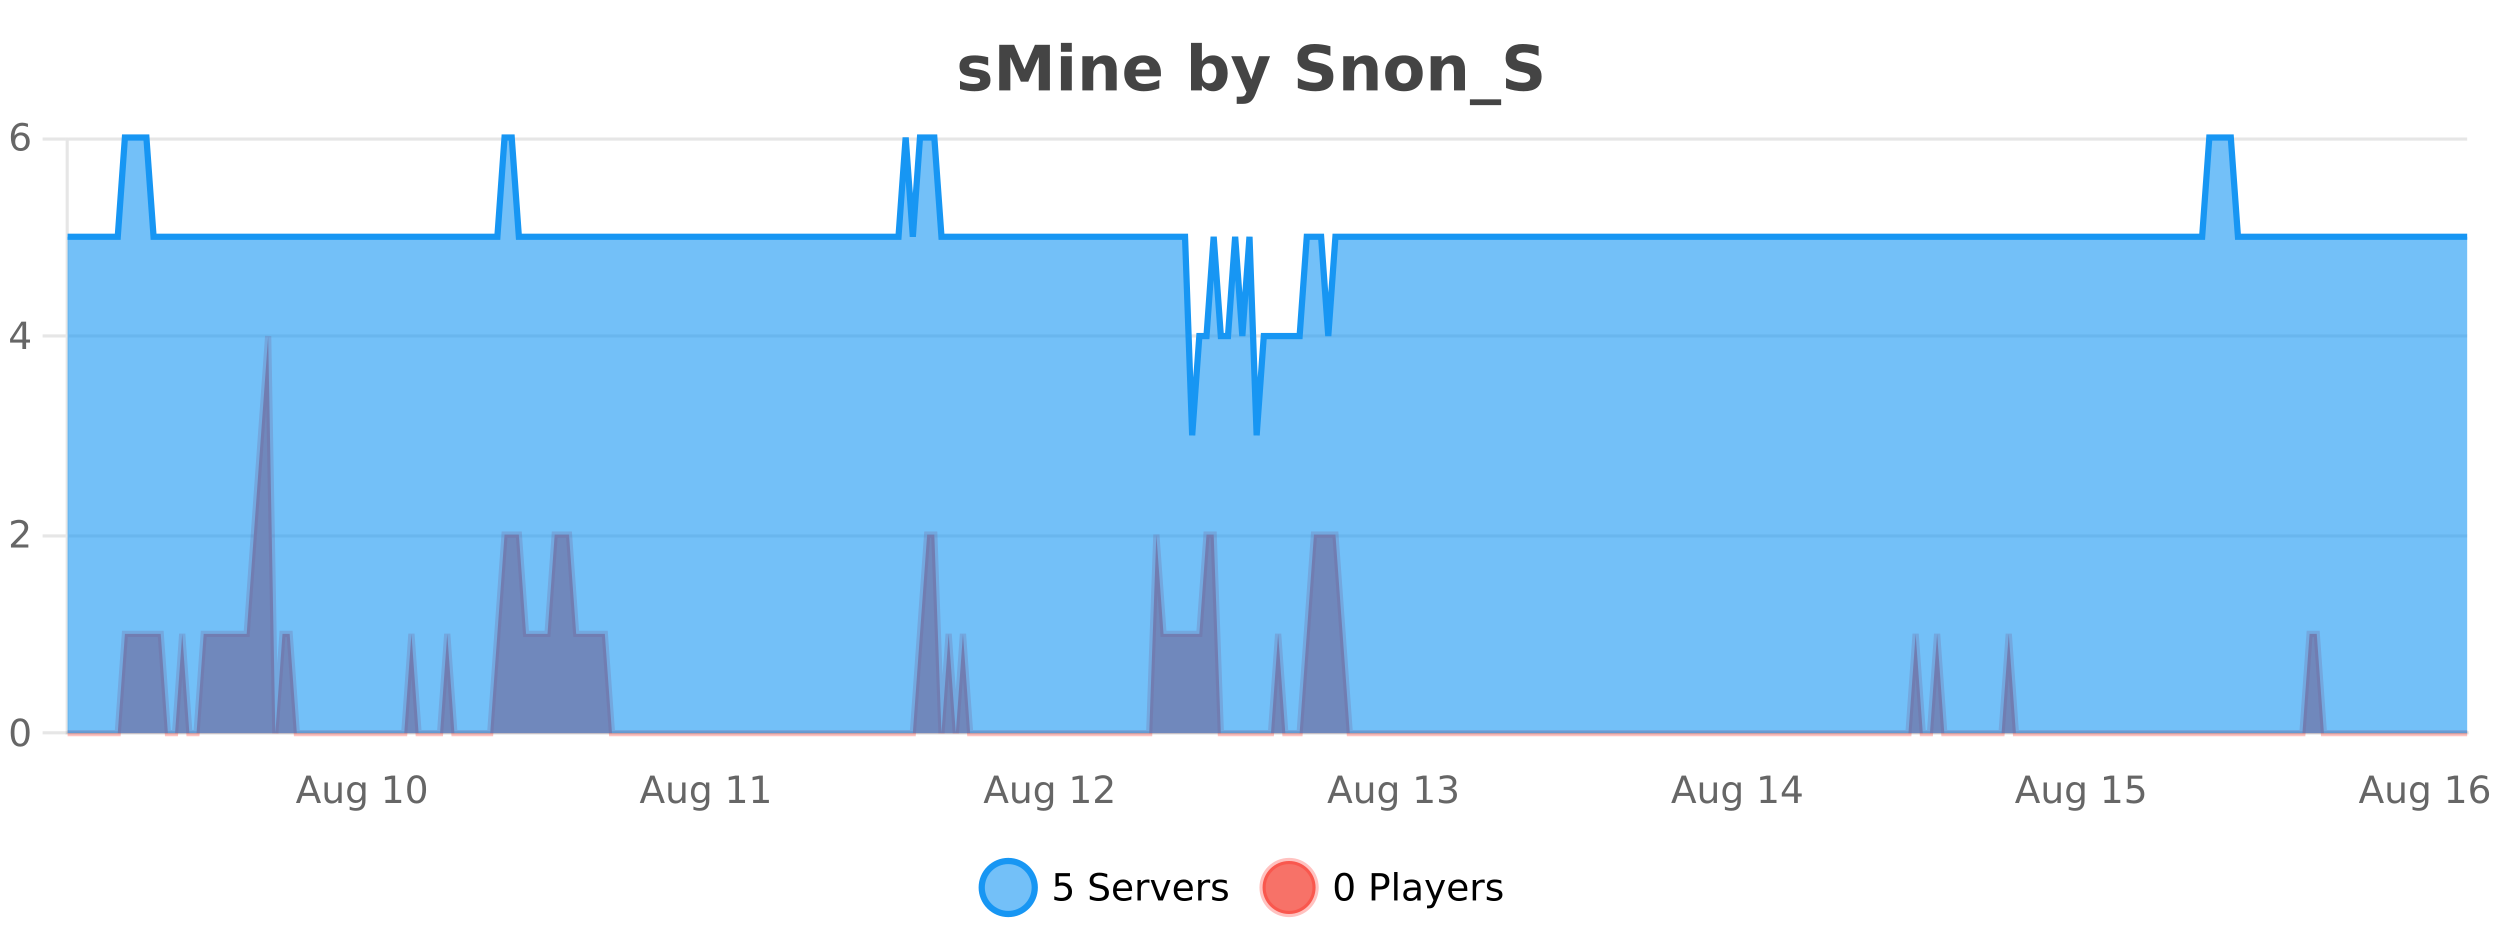
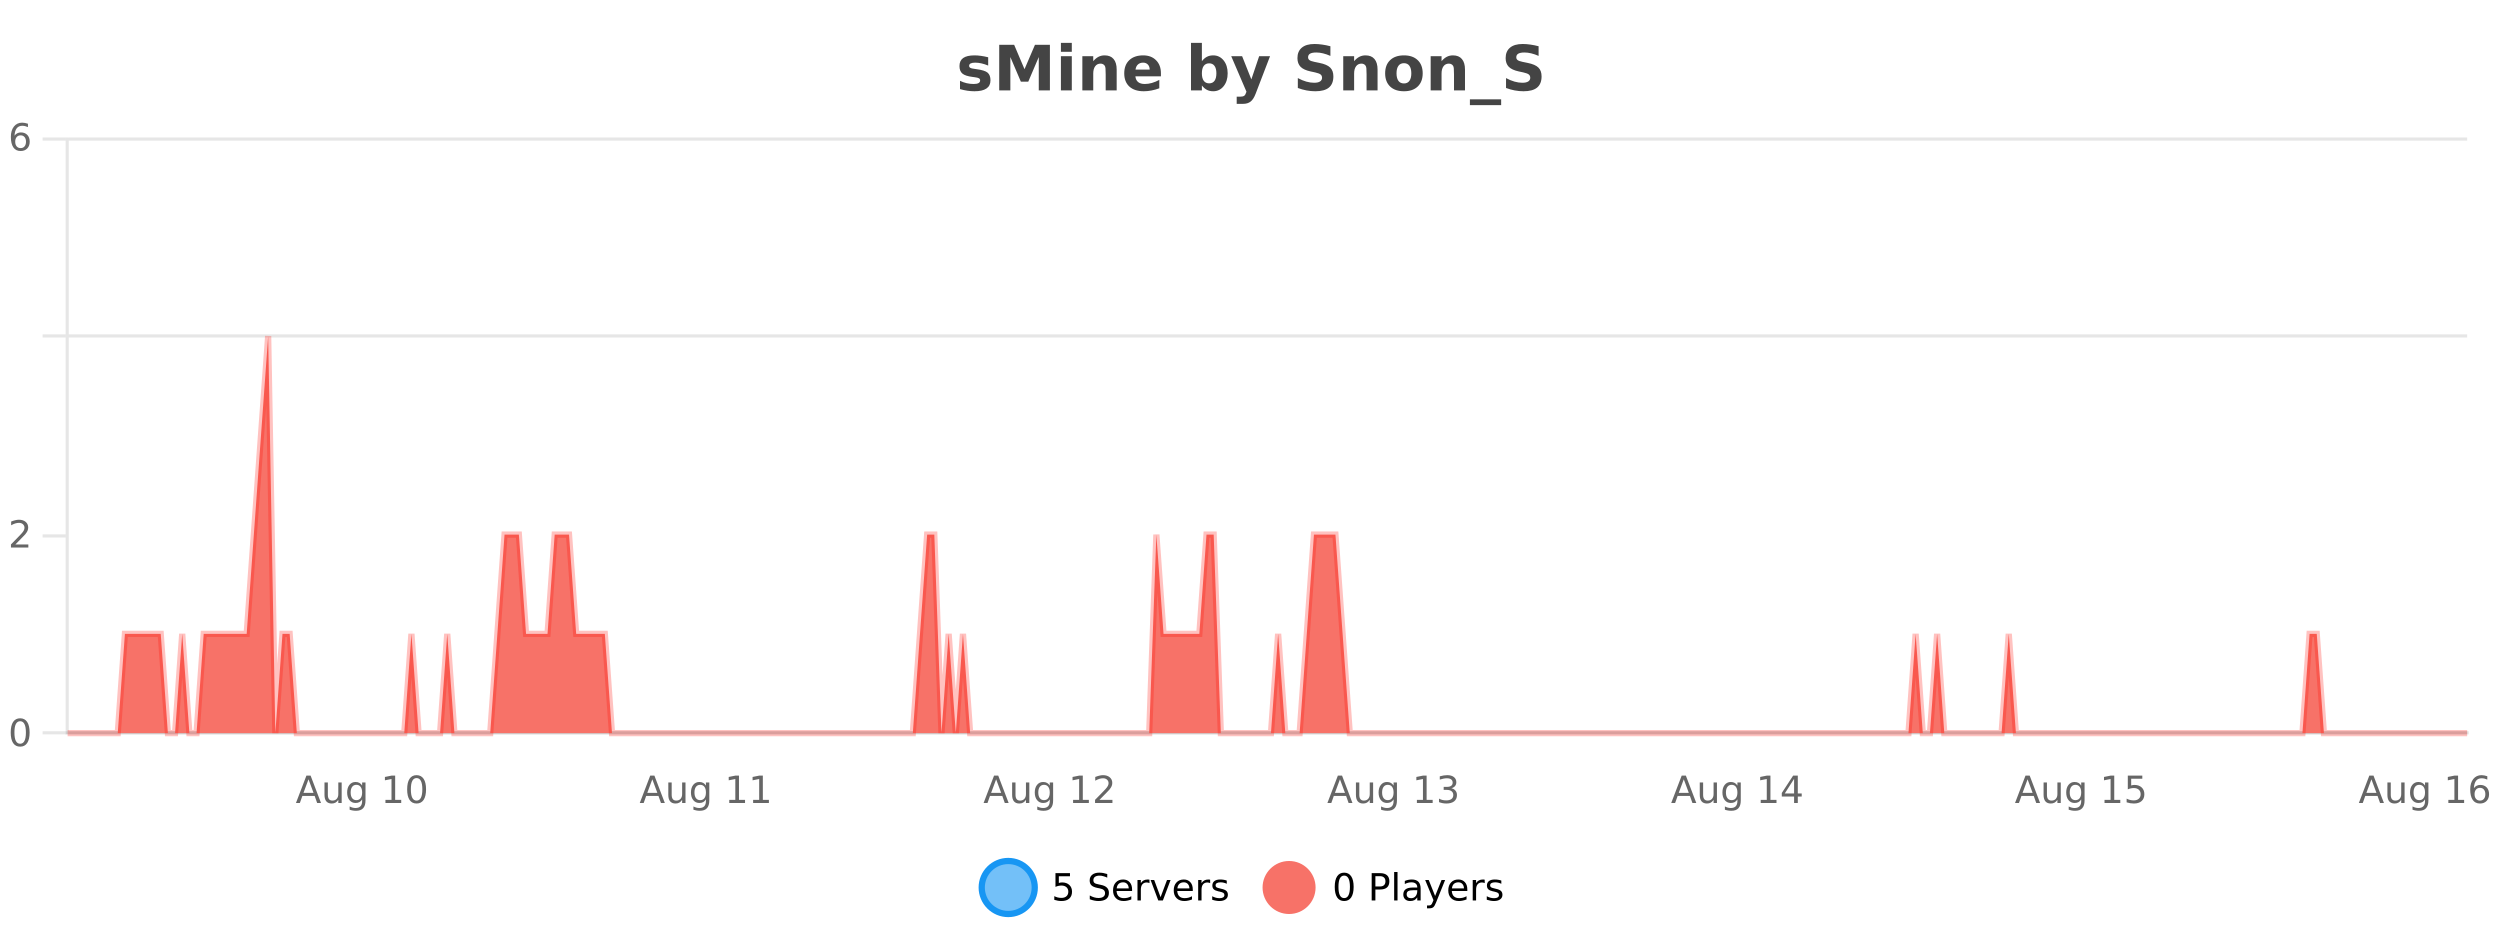
<svg xmlns="http://www.w3.org/2000/svg" width="800pt" height="300pt" viewBox="0 0 800 300" version="1.1">
  <defs>
    <clipPath id="clip1">
      <path d="M 285 263 L 360 263 L 360 300 L 285 300 Z M 285 263 " />
    </clipPath>
    <clipPath id="clip2">
-       <path d="M 375 263 L 450 263 L 450 300 L 375 300 Z M 375 263 " />
-     </clipPath>
+       </clipPath>
    <clipPath id="clip3">
      <path d="M 21.637 107 L 789.492 107 L 789.492 234.602 L 21.637 234.602 Z M 21.637 107 " />
    </clipPath>
    <clipPath id="clip4">
      <path d="M 20.633 79 L 790.492 79 L 790.492 235.602 L 20.633 235.602 Z M 20.633 79 " />
    </clipPath>
    <clipPath id="clip5">
      <path d="M 21.637 44 L 789.492 44 L 789.492 234.602 L 21.637 234.602 Z M 21.637 44 " />
    </clipPath>
    <clipPath id="clip6">
      <path d="M 20.633 43 L 790.492 43 L 790.492 168 L 20.633 168 Z M 20.633 43 " />
    </clipPath>
  </defs>
  <g id="surface5733971">
    <rect x="0" y="0" width="800" height="300" style="fill:rgb(100%,100%,100%);fill-opacity:1;stroke:none;" />
    <path style="fill:none;stroke-width:1;stroke-linecap:butt;stroke-linejoin:miter;stroke:rgb(0%,0%,0%);stroke-opacity:0.098;stroke-miterlimit:10;" d="M 22 234.5 L 789.496 234.5 " />
    <path style="fill:none;stroke-width:1;stroke-linecap:butt;stroke-linejoin:miter;stroke:rgb(0%,0%,0%);stroke-opacity:0.098;stroke-miterlimit:10;" d="M 13.633 234.5 L 21 234.5 " />
-     <path style="fill:none;stroke-width:1;stroke-linecap:butt;stroke-linejoin:miter;stroke:rgb(0%,0%,0%);stroke-opacity:0.098;stroke-miterlimit:10;" d="M 22 171.5 L 789.496 171.5 " />
    <path style="fill:none;stroke-width:1;stroke-linecap:butt;stroke-linejoin:miter;stroke:rgb(0%,0%,0%);stroke-opacity:0.098;stroke-miterlimit:10;" d="M 13.633 171.5 L 21 171.5 " />
    <path style="fill:none;stroke-width:1;stroke-linecap:butt;stroke-linejoin:miter;stroke:rgb(0%,0%,0%);stroke-opacity:0.098;stroke-miterlimit:10;" d="M 22 107.5 L 789.496 107.5 " />
    <path style="fill:none;stroke-width:1;stroke-linecap:butt;stroke-linejoin:miter;stroke:rgb(0%,0%,0%);stroke-opacity:0.098;stroke-miterlimit:10;" d="M 13.633 107.5 L 21 107.5 " />
    <path style="fill:none;stroke-width:1;stroke-linecap:butt;stroke-linejoin:miter;stroke:rgb(0%,0%,0%);stroke-opacity:0.098;stroke-miterlimit:10;" d="M 22 44.5 L 789.496 44.5 " />
    <path style="fill:none;stroke-width:1;stroke-linecap:butt;stroke-linejoin:miter;stroke:rgb(0%,0%,0%);stroke-opacity:0.098;stroke-miterlimit:10;" d="M 13.633 44.5 L 21 44.5 " />
    <path style=" stroke:none;fill-rule:nonzero;fill:rgb(9.02%,58.824%,95.294%);fill-opacity:0.6;" d="M 331.121 284 C 331.121 288.688 327.324 292.484 322.637 292.484 C 317.953 292.484 314.152 288.688 314.152 284 C 314.152 279.312 317.953 275.516 322.637 275.516 C 327.324 275.516 331.121 279.312 331.121 284 Z M 331.121 284 " />
    <g clip-path="url(#clip1)" clip-rule="nonzero">
      <path style="fill:none;stroke-width:2;stroke-linecap:butt;stroke-linejoin:miter;stroke:rgb(9.02%,58.824%,95.294%);stroke-opacity:1;stroke-miterlimit:10;" d="M 331.121 284 C 331.121 288.688 327.324 292.484 322.637 292.484 C 317.953 292.484 314.152 288.688 314.152 284 C 314.152 279.312 317.953 275.516 322.637 275.516 C 327.324 275.516 331.121 279.312 331.121 284 Z M 331.121 284 " />
    </g>
    <path style=" stroke:none;fill-rule:nonzero;fill:rgb(0%,0%,0%);fill-opacity:1;" d="M 337.75 279.406 L 342.391 279.406 L 342.391 280.406 L 338.828 280.406 L 338.828 282.547 C 339.004 282.484 339.176 282.445 339.344 282.422 C 339.52 282.391 339.691 282.375 339.859 282.375 C 340.836 282.375 341.613 282.648 342.188 283.188 C 342.758 283.719 343.047 284.438 343.047 285.344 C 343.047 286.293 342.75 287.027 342.156 287.547 C 341.57 288.07 340.75 288.328 339.688 288.328 C 339.312 288.328 338.93 288.297 338.547 288.234 C 338.172 288.172 337.781 288.078 337.375 287.953 L 337.375 286.766 C 337.727 286.953 338.094 287.094 338.469 287.188 C 338.844 287.281 339.238 287.328 339.656 287.328 C 340.332 287.328 340.867 287.152 341.266 286.797 C 341.66 286.445 341.859 285.961 341.859 285.344 C 341.859 284.742 341.66 284.262 341.266 283.906 C 340.867 283.555 340.332 283.375 339.656 283.375 C 339.344 283.375 339.023 283.414 338.703 283.484 C 338.391 283.547 338.07 283.652 337.75 283.797 Z M 354.32 279.688 L 354.32 280.844 C 353.871 280.637 353.445 280.48 353.039 280.375 C 352.641 280.262 352.262 280.203 351.898 280.203 C 351.25 280.203 350.75 280.328 350.398 280.578 C 350.055 280.828 349.883 281.188 349.883 281.656 C 349.883 282.043 349.996 282.336 350.227 282.531 C 350.453 282.73 350.898 282.887 351.555 283 L 352.258 283.156 C 353.141 283.324 353.793 283.621 354.211 284.047 C 354.637 284.465 354.852 285.027 354.852 285.734 C 354.852 286.59 354.562 287.234 353.992 287.672 C 353.43 288.109 352.594 288.328 351.492 288.328 C 351.086 288.328 350.648 288.281 350.18 288.188 C 349.711 288.094 349.227 287.953 348.727 287.766 L 348.727 286.547 C 349.203 286.82 349.672 287.023 350.133 287.156 C 350.602 287.293 351.055 287.359 351.492 287.359 C 352.168 287.359 352.688 287.23 353.055 286.969 C 353.43 286.699 353.617 286.32 353.617 285.828 C 353.617 285.402 353.48 285.07 353.211 284.828 C 352.949 284.578 352.516 284.398 351.914 284.281 L 351.195 284.141 C 350.309 283.965 349.668 283.688 349.273 283.312 C 348.887 282.938 348.695 282.418 348.695 281.75 C 348.695 280.969 348.965 280.359 349.508 279.922 C 350.047 279.477 350.797 279.25 351.758 279.25 C 352.172 279.25 352.59 279.289 353.008 279.359 C 353.434 279.434 353.871 279.543 354.32 279.688 Z M 362.266 284.609 L 362.266 285.125 L 357.297 285.125 C 357.348 285.875 357.57 286.445 357.969 286.828 C 358.375 287.215 358.93 287.406 359.641 287.406 C 360.055 287.406 360.457 287.359 360.844 287.266 C 361.238 287.164 361.629 287.008 362.016 286.797 L 362.016 287.828 C 361.617 287.984 361.219 288.105 360.812 288.188 C 360.406 288.281 359.992 288.328 359.578 288.328 C 358.535 288.328 357.707 288.027 357.094 287.422 C 356.477 286.809 356.172 285.98 356.172 284.938 C 356.172 283.867 356.461 283.016 357.047 282.391 C 357.629 281.758 358.41 281.438 359.391 281.438 C 360.273 281.438 360.973 281.727 361.484 282.297 C 362.004 282.859 362.266 283.633 362.266 284.609 Z M 361.188 284.281 C 361.176 283.699 361.008 283.23 360.688 282.875 C 360.363 282.523 359.938 282.344 359.406 282.344 C 358.801 282.344 358.316 282.516 357.953 282.859 C 357.598 283.203 357.395 283.684 357.344 284.297 Z M 367.836 282.594 C 367.711 282.531 367.574 282.484 367.43 282.453 C 367.293 282.414 367.137 282.391 366.961 282.391 C 366.355 282.391 365.887 282.59 365.555 282.984 C 365.23 283.383 365.07 283.953 365.07 284.703 L 365.07 288.156 L 363.992 288.156 L 363.992 281.594 L 365.07 281.594 L 365.07 282.609 C 365.297 282.215 365.594 281.922 365.961 281.734 C 366.324 281.539 366.766 281.438 367.289 281.438 C 367.359 281.438 367.438 281.445 367.523 281.453 C 367.617 281.465 367.715 281.48 367.82 281.5 Z M 368.195 281.594 L 369.336 281.594 L 371.383 287.094 L 373.445 281.594 L 374.586 281.594 L 372.117 288.156 L 370.648 288.156 Z M 381.688 284.609 L 381.688 285.125 L 376.719 285.125 C 376.77 285.875 376.992 286.445 377.391 286.828 C 377.797 287.215 378.352 287.406 379.062 287.406 C 379.477 287.406 379.879 287.359 380.266 287.266 C 380.66 287.164 381.051 287.008 381.438 286.797 L 381.438 287.828 C 381.039 287.984 380.641 288.105 380.234 288.188 C 379.828 288.281 379.414 288.328 379 288.328 C 377.957 288.328 377.129 288.027 376.516 287.422 C 375.898 286.809 375.594 285.98 375.594 284.938 C 375.594 283.867 375.883 283.016 376.469 282.391 C 377.051 281.758 377.832 281.438 378.812 281.438 C 379.695 281.438 380.395 281.727 380.906 282.297 C 381.426 282.859 381.688 283.633 381.688 284.609 Z M 380.609 284.281 C 380.598 283.699 380.43 283.23 380.109 282.875 C 379.785 282.523 379.359 282.344 378.828 282.344 C 378.223 282.344 377.738 282.516 377.375 282.859 C 377.02 283.203 376.816 283.684 376.766 284.297 Z M 387.258 282.594 C 387.133 282.531 386.996 282.484 386.852 282.453 C 386.715 282.414 386.559 282.391 386.383 282.391 C 385.777 282.391 385.309 282.59 384.977 282.984 C 384.652 283.383 384.492 283.953 384.492 284.703 L 384.492 288.156 L 383.414 288.156 L 383.414 281.594 L 384.492 281.594 L 384.492 282.609 C 384.719 282.215 385.016 281.922 385.383 281.734 C 385.746 281.539 386.188 281.438 386.711 281.438 C 386.781 281.438 386.859 281.445 386.945 281.453 C 387.039 281.465 387.137 281.48 387.242 281.5 Z M 392.562 281.781 L 392.562 282.812 C 392.258 282.656 391.941 282.543 391.609 282.469 C 391.285 282.387 390.945 282.344 390.594 282.344 C 390.062 282.344 389.66 282.43 389.391 282.594 C 389.117 282.75 388.984 282.996 388.984 283.328 C 388.984 283.578 389.078 283.777 389.266 283.922 C 389.461 284.059 389.852 284.188 390.438 284.312 L 390.797 284.406 C 391.566 284.562 392.113 284.793 392.438 285.094 C 392.758 285.398 392.922 285.812 392.922 286.344 C 392.922 286.961 392.676 287.445 392.188 287.797 C 391.707 288.152 391.047 288.328 390.203 288.328 C 389.848 288.328 389.477 288.289 389.094 288.219 C 388.719 288.156 388.32 288.059 387.906 287.922 L 387.906 286.797 C 388.301 287.008 388.691 287.164 389.078 287.266 C 389.461 287.371 389.848 287.422 390.234 287.422 C 390.734 287.422 391.117 287.34 391.391 287.172 C 391.672 286.996 391.812 286.746 391.812 286.422 C 391.812 286.133 391.711 285.906 391.516 285.75 C 391.316 285.594 390.883 285.445 390.219 285.297 L 389.844 285.219 C 389.176 285.074 388.691 284.855 388.391 284.562 C 388.098 284.273 387.953 283.875 387.953 283.375 C 387.953 282.75 388.172 282.273 388.609 281.938 C 389.047 281.605 389.664 281.438 390.469 281.438 C 390.863 281.438 391.238 281.469 391.594 281.531 C 391.945 281.586 392.27 281.668 392.562 281.781 Z M 332.637 277.016 " />
    <path style=" stroke:none;fill-rule:nonzero;fill:rgb(96.863%,44.706%,40.784%);fill-opacity:1;" d="M 420.988 284 C 420.988 288.688 417.191 292.484 412.504 292.484 C 407.82 292.484 404.02 288.688 404.02 284 C 404.02 279.312 407.82 275.516 412.504 275.516 C 417.191 275.516 420.988 279.312 420.988 284 Z M 420.988 284 " />
    <g clip-path="url(#clip2)" clip-rule="nonzero">
      <path style="fill:none;stroke-width:2;stroke-linecap:butt;stroke-linejoin:miter;stroke:rgb(100%,4.706%,0%);stroke-opacity:0.247;stroke-miterlimit:10;" d="M 420.988 284 C 420.988 288.688 417.191 292.484 412.504 292.484 C 407.82 292.484 404.02 288.688 404.02 284 C 404.02 279.312 407.82 275.516 412.504 275.516 C 417.191 275.516 420.988 279.312 420.988 284 Z M 420.988 284 " />
    </g>
    <path style=" stroke:none;fill-rule:nonzero;fill:rgb(0%,0%,0%);fill-opacity:1;" d="M 430.133 280.188 C 429.527 280.188 429.07 280.492 428.758 281.094 C 428.453 281.688 428.305 282.59 428.305 283.797 C 428.305 284.996 428.453 285.898 428.758 286.5 C 429.07 287.094 429.527 287.391 430.133 287.391 C 430.746 287.391 431.203 287.094 431.508 286.5 C 431.82 285.898 431.977 284.996 431.977 283.797 C 431.977 282.59 431.82 281.688 431.508 281.094 C 431.203 280.492 430.746 280.188 430.133 280.188 Z M 430.133 279.25 C 431.109 279.25 431.859 279.641 432.383 280.422 C 432.902 281.195 433.164 282.32 433.164 283.797 C 433.164 285.266 432.902 286.391 432.383 287.172 C 431.859 287.945 431.109 288.328 430.133 288.328 C 429.152 288.328 428.402 287.945 427.883 287.172 C 427.371 286.391 427.117 285.266 427.117 283.797 C 427.117 282.32 427.371 281.195 427.883 280.422 C 428.402 279.641 429.152 279.25 430.133 279.25 Z M 440.125 280.375 L 440.125 283.672 L 441.609 283.672 C 442.16 283.672 442.586 283.531 442.891 283.25 C 443.191 282.961 443.344 282.547 443.344 282.016 C 443.344 281.496 443.191 281.094 442.891 280.812 C 442.586 280.523 442.16 280.375 441.609 280.375 Z M 438.938 279.406 L 441.609 279.406 C 442.598 279.406 443.344 279.633 443.844 280.078 C 444.344 280.516 444.594 281.164 444.594 282.016 C 444.594 282.883 444.344 283.539 443.844 283.984 C 443.344 284.422 442.598 284.641 441.609 284.641 L 440.125 284.641 L 440.125 288.156 L 438.938 288.156 Z M 446.129 279.031 L 447.207 279.031 L 447.207 288.156 L 446.129 288.156 Z M 452.445 284.859 C 451.578 284.859 450.977 284.961 450.633 285.156 C 450.297 285.355 450.133 285.695 450.133 286.172 C 450.133 286.559 450.258 286.867 450.508 287.094 C 450.766 287.312 451.109 287.422 451.539 287.422 C 452.141 287.422 452.621 287.215 452.977 286.797 C 453.34 286.371 453.523 285.805 453.523 285.094 L 453.523 284.859 Z M 454.602 284.406 L 454.602 288.156 L 453.523 288.156 L 453.523 287.156 C 453.273 287.555 452.965 287.852 452.602 288.047 C 452.234 288.234 451.789 288.328 451.258 288.328 C 450.578 288.328 450.043 288.141 449.648 287.766 C 449.25 287.383 449.055 286.875 449.055 286.25 C 449.055 285.512 449.297 284.953 449.789 284.578 C 450.289 284.203 451.027 284.016 452.008 284.016 L 453.523 284.016 L 453.523 283.906 C 453.523 283.406 453.355 283.023 453.023 282.75 C 452.699 282.48 452.246 282.344 451.664 282.344 C 451.289 282.344 450.918 282.391 450.555 282.484 C 450.199 282.578 449.859 282.715 449.539 282.891 L 449.539 281.891 C 449.934 281.734 450.312 281.621 450.68 281.547 C 451.055 281.477 451.418 281.438 451.773 281.438 C 452.719 281.438 453.43 281.684 453.898 282.172 C 454.367 282.664 454.602 283.406 454.602 284.406 Z M 459.551 288.766 C 459.246 289.547 458.949 290.055 458.66 290.297 C 458.367 290.535 457.98 290.656 457.504 290.656 L 456.645 290.656 L 456.645 289.75 L 457.27 289.75 C 457.57 289.75 457.801 289.676 457.957 289.531 C 458.121 289.395 458.305 289.066 458.504 288.547 L 458.707 288.047 L 456.051 281.594 L 457.191 281.594 L 459.238 286.719 L 461.301 281.594 L 462.441 281.594 Z M 469.543 284.609 L 469.543 285.125 L 464.574 285.125 C 464.625 285.875 464.848 286.445 465.246 286.828 C 465.652 287.215 466.207 287.406 466.918 287.406 C 467.332 287.406 467.734 287.359 468.121 287.266 C 468.516 287.164 468.906 287.008 469.293 286.797 L 469.293 287.828 C 468.895 287.984 468.496 288.105 468.09 288.188 C 467.684 288.281 467.27 288.328 466.855 288.328 C 465.812 288.328 464.984 288.027 464.371 287.422 C 463.754 286.809 463.449 285.98 463.449 284.938 C 463.449 283.867 463.738 283.016 464.324 282.391 C 464.906 281.758 465.688 281.438 466.668 281.438 C 467.551 281.438 468.25 281.727 468.762 282.297 C 469.281 282.859 469.543 283.633 469.543 284.609 Z M 468.465 284.281 C 468.453 283.699 468.285 283.23 467.965 282.875 C 467.641 282.523 467.215 282.344 466.684 282.344 C 466.078 282.344 465.594 282.516 465.23 282.859 C 464.875 283.203 464.672 283.684 464.621 284.297 Z M 475.113 282.594 C 474.988 282.531 474.852 282.484 474.707 282.453 C 474.57 282.414 474.414 282.391 474.238 282.391 C 473.633 282.391 473.164 282.59 472.832 282.984 C 472.508 283.383 472.348 283.953 472.348 284.703 L 472.348 288.156 L 471.27 288.156 L 471.27 281.594 L 472.348 281.594 L 472.348 282.609 C 472.574 282.215 472.871 281.922 473.238 281.734 C 473.602 281.539 474.043 281.438 474.566 281.438 C 474.637 281.438 474.715 281.445 474.801 281.453 C 474.895 281.465 474.992 281.48 475.098 281.5 Z M 480.422 281.781 L 480.422 282.812 C 480.117 282.656 479.801 282.543 479.469 282.469 C 479.145 282.387 478.805 282.344 478.453 282.344 C 477.922 282.344 477.52 282.43 477.25 282.594 C 476.977 282.75 476.844 282.996 476.844 283.328 C 476.844 283.578 476.938 283.777 477.125 283.922 C 477.32 284.059 477.711 284.188 478.297 284.312 L 478.656 284.406 C 479.426 284.562 479.973 284.793 480.297 285.094 C 480.617 285.398 480.781 285.812 480.781 286.344 C 480.781 286.961 480.535 287.445 480.047 287.797 C 479.566 288.152 478.906 288.328 478.062 288.328 C 477.707 288.328 477.336 288.289 476.953 288.219 C 476.578 288.156 476.18 288.059 475.766 287.922 L 475.766 286.797 C 476.16 287.008 476.551 287.164 476.938 287.266 C 477.32 287.371 477.707 287.422 478.094 287.422 C 478.594 287.422 478.977 287.34 479.25 287.172 C 479.531 286.996 479.672 286.746 479.672 286.422 C 479.672 286.133 479.57 285.906 479.375 285.75 C 479.176 285.594 478.742 285.445 478.078 285.297 L 477.703 285.219 C 477.035 285.074 476.551 284.855 476.25 284.562 C 475.957 284.273 475.812 283.875 475.812 283.375 C 475.812 282.75 476.031 282.273 476.469 281.938 C 476.906 281.605 477.523 281.438 478.328 281.438 C 478.723 281.438 479.098 281.469 479.453 281.531 C 479.805 281.586 480.129 281.668 480.422 281.781 Z M 422.504 277.016 " />
    <path style=" stroke:none;fill-rule:nonzero;fill:rgb(26.667%,26.667%,26.667%);fill-opacity:1;" d="M 316.219 18.328 L 316.219 20.984 C 315.477 20.672 314.758 20.438 314.062 20.281 C 313.363 20.125 312.703 20.047 312.078 20.047 C 311.422 20.047 310.93 20.133 310.609 20.297 C 310.285 20.465 310.125 20.719 310.125 21.062 C 310.125 21.344 310.242 21.559 310.484 21.703 C 310.734 21.852 311.172 21.961 311.797 22.031 L 312.422 22.125 C 314.211 22.355 315.414 22.73 316.031 23.25 C 316.645 23.773 316.953 24.59 316.953 25.703 C 316.953 26.871 316.52 27.746 315.656 28.328 C 314.801 28.914 313.523 29.203 311.828 29.203 C 311.098 29.203 310.348 29.145 309.578 29.031 C 308.805 28.918 308.016 28.746 307.203 28.516 L 307.203 25.859 C 307.898 26.203 308.613 26.461 309.344 26.625 C 310.07 26.793 310.816 26.875 311.578 26.875 C 312.266 26.875 312.781 26.781 313.125 26.594 C 313.469 26.406 313.641 26.125 313.641 25.75 C 313.641 25.438 313.52 25.211 313.281 25.062 C 313.039 24.906 312.566 24.789 311.859 24.703 L 311.25 24.625 C 309.688 24.43 308.594 24.07 307.969 23.547 C 307.344 23.016 307.031 22.215 307.031 21.141 C 307.031 19.984 307.426 19.125 308.219 18.562 C 309.02 18 310.238 17.719 311.875 17.719 C 312.52 17.719 313.195 17.773 313.906 17.875 C 314.613 17.969 315.383 18.121 316.219 18.328 Z M 319.75 14.344 L 324.531 14.344 L 327.844 22.141 L 331.188 14.344 L 335.969 14.344 L 335.969 28.922 L 332.406 28.922 L 332.406 18.25 L 329.047 26.125 L 326.672 26.125 L 323.312 18.25 L 323.312 28.922 L 319.75 28.922 Z M 339.492 17.984 L 342.977 17.984 L 342.977 28.922 L 339.492 28.922 Z M 339.492 13.719 L 342.977 13.719 L 342.977 16.578 L 339.492 16.578 Z M 357.336 22.266 L 357.336 28.922 L 353.82 28.922 L 353.82 23.828 C 353.82 22.883 353.797 22.23 353.758 21.875 C 353.715 21.512 353.641 21.246 353.539 21.078 C 353.402 20.852 353.215 20.672 352.977 20.547 C 352.746 20.422 352.48 20.359 352.18 20.359 C 351.449 20.359 350.875 20.641 350.461 21.203 C 350.043 21.766 349.836 22.547 349.836 23.547 L 349.836 28.922 L 346.352 28.922 L 346.352 17.984 L 349.836 17.984 L 349.836 19.578 C 350.367 18.945 350.93 18.477 351.523 18.172 C 352.117 17.871 352.766 17.719 353.477 17.719 C 354.746 17.719 355.703 18.109 356.352 18.891 C 357.008 19.664 357.336 20.789 357.336 22.266 Z M 371.492 23.422 L 371.492 24.422 L 363.32 24.422 C 363.402 25.246 363.699 25.859 364.211 26.266 C 364.719 26.672 365.43 26.875 366.336 26.875 C 367.074 26.875 367.828 26.766 368.602 26.547 C 369.371 26.328 370.164 26 370.977 25.562 L 370.977 28.25 C 370.152 28.562 369.324 28.797 368.492 28.953 C 367.668 29.117 366.844 29.203 366.023 29.203 C 364.043 29.203 362.5 28.703 361.398 27.703 C 360.305 26.695 359.758 25.281 359.758 23.469 C 359.758 21.68 360.293 20.273 361.367 19.25 C 362.449 18.23 363.934 17.719 365.82 17.719 C 367.539 17.719 368.914 18.242 369.945 19.281 C 370.977 20.312 371.492 21.695 371.492 23.422 Z M 367.898 22.266 C 367.898 21.602 367.703 21.062 367.32 20.656 C 366.934 20.25 366.43 20.047 365.805 20.047 C 365.125 20.047 364.574 20.242 364.148 20.625 C 363.73 21 363.469 21.547 363.367 22.266 Z M 386.93 26.672 C 387.68 26.672 388.25 26.402 388.648 25.859 C 389.043 25.309 389.242 24.512 389.242 23.469 C 389.242 22.43 389.043 21.637 388.648 21.094 C 388.25 20.543 387.68 20.266 386.93 20.266 C 386.18 20.266 385.602 20.543 385.195 21.094 C 384.797 21.637 384.602 22.43 384.602 23.469 C 384.602 24.5 384.797 25.293 385.195 25.844 C 385.602 26.398 386.18 26.672 386.93 26.672 Z M 384.602 19.578 C 385.09 18.945 385.625 18.477 386.211 18.172 C 386.793 17.871 387.465 17.719 388.227 17.719 C 389.578 17.719 390.688 18.258 391.555 19.328 C 392.418 20.402 392.852 21.781 392.852 23.469 C 392.852 25.148 392.418 26.523 391.555 27.594 C 390.688 28.668 389.578 29.203 388.227 29.203 C 387.465 29.203 386.793 29.051 386.211 28.75 C 385.625 28.449 385.09 27.98 384.602 27.344 L 384.602 28.922 L 381.117 28.922 L 381.117 13.719 L 384.602 13.719 Z M 393.992 17.984 L 397.477 17.984 L 400.43 25.406 L 402.93 17.984 L 406.414 17.984 L 401.82 29.953 C 401.359 31.172 400.82 32.02 400.195 32.5 C 399.578 32.988 398.773 33.234 397.773 33.234 L 395.742 33.234 L 395.742 30.938 L 396.836 30.938 C 397.43 30.938 397.859 30.844 398.133 30.656 C 398.402 30.469 398.609 30.129 398.758 29.641 L 398.867 29.344 Z M 425.727 14.797 L 425.727 17.891 C 424.922 17.527 424.141 17.258 423.383 17.078 C 422.621 16.891 421.902 16.797 421.227 16.797 C 420.328 16.797 419.664 16.922 419.227 17.172 C 418.797 17.422 418.586 17.809 418.586 18.328 C 418.586 18.715 418.73 19.016 419.023 19.234 C 419.312 19.453 419.84 19.641 420.602 19.797 L 422.195 20.125 C 423.82 20.449 424.969 20.945 425.648 21.609 C 426.336 22.277 426.68 23.219 426.68 24.438 C 426.68 26.043 426.199 27.242 425.242 28.031 C 424.293 28.812 422.84 29.203 420.883 29.203 C 419.953 29.203 419.023 29.113 418.086 28.938 C 417.156 28.762 416.23 28.5 415.305 28.156 L 415.305 24.984 C 416.23 25.484 417.125 25.859 417.992 26.109 C 418.867 26.359 419.711 26.484 420.523 26.484 C 421.344 26.484 421.969 26.352 422.398 26.078 C 422.836 25.797 423.055 25.402 423.055 24.891 C 423.055 24.445 422.902 24.094 422.602 23.844 C 422.309 23.594 421.719 23.371 420.836 23.172 L 419.383 22.859 C 417.922 22.547 416.855 22.055 416.18 21.375 C 415.512 20.688 415.18 19.762 415.18 18.594 C 415.18 17.148 415.648 16.031 416.586 15.25 C 417.523 14.469 418.871 14.078 420.633 14.078 C 421.434 14.078 422.258 14.141 423.102 14.266 C 423.945 14.383 424.82 14.559 425.727 14.797 Z M 440.82 22.266 L 440.82 28.922 L 437.305 28.922 L 437.305 23.828 C 437.305 22.883 437.281 22.23 437.242 21.875 C 437.199 21.512 437.125 21.246 437.023 21.078 C 436.887 20.852 436.699 20.672 436.461 20.547 C 436.23 20.422 435.965 20.359 435.664 20.359 C 434.934 20.359 434.359 20.641 433.945 21.203 C 433.527 21.766 433.32 22.547 433.32 23.547 L 433.32 28.922 L 429.836 28.922 L 429.836 17.984 L 433.32 17.984 L 433.32 19.578 C 433.852 18.945 434.414 18.477 435.008 18.172 C 435.602 17.871 436.25 17.719 436.961 17.719 C 438.23 17.719 439.188 18.109 439.836 18.891 C 440.492 19.664 440.82 20.789 440.82 22.266 Z M 449.277 20.219 C 448.496 20.219 447.902 20.5 447.496 21.062 C 447.09 21.617 446.887 22.418 446.887 23.469 C 446.887 24.512 447.09 25.312 447.496 25.875 C 447.902 26.43 448.496 26.703 449.277 26.703 C 450.035 26.703 450.613 26.43 451.012 25.875 C 451.418 25.312 451.621 24.512 451.621 23.469 C 451.621 22.418 451.418 21.617 451.012 21.062 C 450.613 20.5 450.035 20.219 449.277 20.219 Z M 449.277 17.719 C 451.152 17.719 452.613 18.23 453.668 19.25 C 454.73 20.262 455.262 21.668 455.262 23.469 C 455.262 25.262 454.73 26.668 453.668 27.688 C 452.613 28.699 451.152 29.203 449.277 29.203 C 447.379 29.203 445.902 28.699 444.84 27.688 C 443.777 26.668 443.246 25.262 443.246 23.469 C 443.246 21.668 443.777 20.262 444.84 19.25 C 445.902 18.23 447.379 17.719 449.277 17.719 Z M 468.797 22.266 L 468.797 28.922 L 465.281 28.922 L 465.281 23.828 C 465.281 22.883 465.258 22.23 465.219 21.875 C 465.176 21.512 465.102 21.246 465 21.078 C 464.863 20.852 464.676 20.672 464.438 20.547 C 464.207 20.422 463.941 20.359 463.641 20.359 C 462.91 20.359 462.336 20.641 461.922 21.203 C 461.504 21.766 461.297 22.547 461.297 23.547 L 461.297 28.922 L 457.812 28.922 L 457.812 17.984 L 461.297 17.984 L 461.297 19.578 C 461.828 18.945 462.391 18.477 462.984 18.172 C 463.578 17.871 464.227 17.719 464.938 17.719 C 466.207 17.719 467.164 18.109 467.812 18.891 C 468.469 19.664 468.797 20.789 468.797 22.266 Z M 480.367 31.781 L 480.367 33.641 L 470.367 33.641 L 470.367 31.781 Z M 492.352 14.797 L 492.352 17.891 C 491.547 17.527 490.766 17.258 490.008 17.078 C 489.246 16.891 488.527 16.797 487.852 16.797 C 486.953 16.797 486.289 16.922 485.852 17.172 C 485.422 17.422 485.211 17.809 485.211 18.328 C 485.211 18.715 485.355 19.016 485.648 19.234 C 485.938 19.453 486.465 19.641 487.227 19.797 L 488.82 20.125 C 490.445 20.449 491.594 20.945 492.273 21.609 C 492.961 22.277 493.305 23.219 493.305 24.438 C 493.305 26.043 492.824 27.242 491.867 28.031 C 490.918 28.812 489.465 29.203 487.508 29.203 C 486.578 29.203 485.648 29.113 484.711 28.938 C 483.781 28.762 482.855 28.5 481.93 28.156 L 481.93 24.984 C 482.855 25.484 483.75 25.859 484.617 26.109 C 485.492 26.359 486.336 26.484 487.148 26.484 C 487.969 26.484 488.594 26.352 489.023 26.078 C 489.461 25.797 489.68 25.402 489.68 24.891 C 489.68 24.445 489.527 24.094 489.227 23.844 C 488.934 23.594 488.344 23.371 487.461 23.172 L 486.008 22.859 C 484.547 22.547 483.48 22.055 482.805 21.375 C 482.137 20.688 481.805 19.762 481.805 18.594 C 481.805 17.148 482.273 16.031 483.211 15.25 C 484.148 14.469 485.496 14.078 487.258 14.078 C 488.059 14.078 488.883 14.141 489.727 14.266 C 490.57 14.383 491.445 14.559 492.352 14.797 Z M 306 10.359 " />
    <path style="fill:none;stroke-width:1;stroke-linecap:butt;stroke-linejoin:miter;stroke:rgb(0%,0%,0%);stroke-opacity:0.098;stroke-miterlimit:10;" d="M 21 234.5 L 790 234.5 " />
    <path style=" stroke:none;fill-rule:nonzero;fill:rgb(40%,40%,40%);fill-opacity:1;" d="M 98.723 249.375 L 97.113 253.719 L 100.332 253.719 Z M 98.051 248.203 L 99.395 248.203 L 102.723 256.953 L 101.488 256.953 L 100.691 254.703 L 96.754 254.703 L 95.957 256.953 L 94.707 256.953 Z M 103.836 254.359 L 103.836 250.391 L 104.914 250.391 L 104.914 254.328 C 104.914 254.945 105.031 255.406 105.273 255.719 C 105.523 256.031 105.887 256.188 106.367 256.188 C 106.949 256.188 107.406 256.008 107.742 255.641 C 108.086 255.266 108.258 254.758 108.258 254.109 L 108.258 250.391 L 109.336 250.391 L 109.336 256.953 L 108.258 256.953 L 108.258 255.938 C 107.996 256.344 107.695 256.648 107.352 256.844 C 107.008 257.031 106.605 257.125 106.148 257.125 C 105.387 257.125 104.809 256.891 104.414 256.422 C 104.027 255.953 103.836 255.266 103.836 254.359 Z M 106.555 250.234 Z M 115.883 253.594 C 115.883 252.812 115.719 252.211 115.398 251.781 C 115.074 251.355 114.621 251.141 114.039 251.141 C 113.465 251.141 113.016 251.355 112.695 251.781 C 112.371 252.211 112.211 252.812 112.211 253.594 C 112.211 254.375 112.371 254.98 112.695 255.406 C 113.016 255.836 113.465 256.047 114.039 256.047 C 114.621 256.047 115.074 255.836 115.398 255.406 C 115.719 254.98 115.883 254.375 115.883 253.594 Z M 116.961 256.141 C 116.961 257.254 116.711 258.082 116.211 258.625 C 115.719 259.176 114.961 259.453 113.93 259.453 C 113.555 259.453 113.195 259.422 112.852 259.359 C 112.516 259.305 112.195 259.223 111.883 259.109 L 111.883 258.062 C 112.195 258.227 112.508 258.352 112.82 258.438 C 113.133 258.52 113.445 258.562 113.758 258.562 C 114.465 258.562 114.996 258.375 115.352 258 C 115.703 257.633 115.883 257.078 115.883 256.328 L 115.883 255.797 C 115.652 256.184 115.367 256.477 115.023 256.672 C 114.68 256.859 114.262 256.953 113.773 256.953 C 112.969 256.953 112.32 256.648 111.82 256.031 C 111.328 255.418 111.086 254.605 111.086 253.594 C 111.086 252.586 111.328 251.773 111.82 251.156 C 112.32 250.543 112.969 250.234 113.773 250.234 C 114.262 250.234 114.68 250.336 115.023 250.531 C 115.367 250.719 115.652 251.008 115.883 251.391 L 115.883 250.391 L 116.961 250.391 Z M 123.344 255.953 L 125.281 255.953 L 125.281 249.281 L 123.172 249.703 L 123.172 248.625 L 125.266 248.203 L 126.453 248.203 L 126.453 255.953 L 128.391 255.953 L 128.391 256.953 L 123.344 256.953 Z M 133.305 248.984 C 132.699 248.984 132.242 249.289 131.93 249.891 C 131.625 250.484 131.477 251.387 131.477 252.594 C 131.477 253.793 131.625 254.695 131.93 255.297 C 132.242 255.891 132.699 256.188 133.305 256.188 C 133.918 256.188 134.375 255.891 134.68 255.297 C 134.992 254.695 135.148 253.793 135.148 252.594 C 135.148 251.387 134.992 250.484 134.68 249.891 C 134.375 249.289 133.918 248.984 133.305 248.984 Z M 133.305 248.047 C 134.281 248.047 135.031 248.438 135.555 249.219 C 136.074 249.992 136.336 251.117 136.336 252.594 C 136.336 254.062 136.074 255.188 135.555 255.969 C 135.031 256.742 134.281 257.125 133.305 257.125 C 132.324 257.125 131.574 256.742 131.055 255.969 C 130.543 255.188 130.289 254.062 130.289 252.594 C 130.289 251.117 130.543 249.992 131.055 249.219 C 131.574 248.438 132.324 248.047 133.305 248.047 Z M 94.613 245.816 " />
    <path style=" stroke:none;fill-rule:nonzero;fill:rgb(40%,40%,40%);fill-opacity:1;" d="M 208.742 249.375 L 207.133 253.719 L 210.352 253.719 Z M 208.07 248.203 L 209.414 248.203 L 212.742 256.953 L 211.508 256.953 L 210.711 254.703 L 206.773 254.703 L 205.977 256.953 L 204.727 256.953 Z M 213.859 254.359 L 213.859 250.391 L 214.938 250.391 L 214.938 254.328 C 214.938 254.945 215.055 255.406 215.297 255.719 C 215.547 256.031 215.91 256.188 216.391 256.188 C 216.973 256.188 217.43 256.008 217.766 255.641 C 218.109 255.266 218.281 254.758 218.281 254.109 L 218.281 250.391 L 219.359 250.391 L 219.359 256.953 L 218.281 256.953 L 218.281 255.938 C 218.02 256.344 217.719 256.648 217.375 256.844 C 217.031 257.031 216.629 257.125 216.172 257.125 C 215.41 257.125 214.832 256.891 214.438 256.422 C 214.051 255.953 213.859 255.266 213.859 254.359 Z M 216.578 250.234 Z M 225.898 253.594 C 225.898 252.812 225.734 252.211 225.414 251.781 C 225.09 251.355 224.637 251.141 224.055 251.141 C 223.48 251.141 223.031 251.355 222.711 251.781 C 222.387 252.211 222.227 252.812 222.227 253.594 C 222.227 254.375 222.387 254.98 222.711 255.406 C 223.031 255.836 223.48 256.047 224.055 256.047 C 224.637 256.047 225.09 255.836 225.414 255.406 C 225.734 254.98 225.898 254.375 225.898 253.594 Z M 226.977 256.141 C 226.977 257.254 226.727 258.082 226.227 258.625 C 225.734 259.176 224.977 259.453 223.945 259.453 C 223.57 259.453 223.211 259.422 222.867 259.359 C 222.531 259.305 222.211 259.223 221.898 259.109 L 221.898 258.062 C 222.211 258.227 222.523 258.352 222.836 258.438 C 223.148 258.52 223.461 258.562 223.773 258.562 C 224.48 258.562 225.012 258.375 225.367 258 C 225.719 257.633 225.898 257.078 225.898 256.328 L 225.898 255.797 C 225.668 256.184 225.383 256.477 225.039 256.672 C 224.695 256.859 224.277 256.953 223.789 256.953 C 222.984 256.953 222.336 256.648 221.836 256.031 C 221.344 255.418 221.102 254.605 221.102 253.594 C 221.102 252.586 221.344 251.773 221.836 251.156 C 222.336 250.543 222.984 250.234 223.789 250.234 C 224.277 250.234 224.695 250.336 225.039 250.531 C 225.383 250.719 225.668 251.008 225.898 251.391 L 225.898 250.391 L 226.977 250.391 Z M 233.363 255.953 L 235.301 255.953 L 235.301 249.281 L 233.191 249.703 L 233.191 248.625 L 235.285 248.203 L 236.473 248.203 L 236.473 255.953 L 238.41 255.953 L 238.41 256.953 L 233.363 256.953 Z M 241 255.953 L 242.938 255.953 L 242.938 249.281 L 240.828 249.703 L 240.828 248.625 L 242.922 248.203 L 244.109 248.203 L 244.109 255.953 L 246.047 255.953 L 246.047 256.953 L 241 256.953 Z M 204.633 245.816 " />
    <path style=" stroke:none;fill-rule:nonzero;fill:rgb(40%,40%,40%);fill-opacity:1;" d="M 318.766 249.375 L 317.156 253.719 L 320.375 253.719 Z M 318.094 248.203 L 319.438 248.203 L 322.766 256.953 L 321.531 256.953 L 320.734 254.703 L 316.797 254.703 L 316 256.953 L 314.75 256.953 Z M 323.883 254.359 L 323.883 250.391 L 324.961 250.391 L 324.961 254.328 C 324.961 254.945 325.078 255.406 325.32 255.719 C 325.57 256.031 325.934 256.188 326.414 256.188 C 326.996 256.188 327.453 256.008 327.789 255.641 C 328.133 255.266 328.305 254.758 328.305 254.109 L 328.305 250.391 L 329.383 250.391 L 329.383 256.953 L 328.305 256.953 L 328.305 255.938 C 328.043 256.344 327.742 256.648 327.398 256.844 C 327.055 257.031 326.652 257.125 326.195 257.125 C 325.434 257.125 324.855 256.891 324.461 256.422 C 324.074 255.953 323.883 255.266 323.883 254.359 Z M 326.602 250.234 Z M 335.922 253.594 C 335.922 252.812 335.758 252.211 335.438 251.781 C 335.113 251.355 334.66 251.141 334.078 251.141 C 333.504 251.141 333.055 251.355 332.734 251.781 C 332.41 252.211 332.25 252.812 332.25 253.594 C 332.25 254.375 332.41 254.98 332.734 255.406 C 333.055 255.836 333.504 256.047 334.078 256.047 C 334.66 256.047 335.113 255.836 335.438 255.406 C 335.758 254.98 335.922 254.375 335.922 253.594 Z M 337 256.141 C 337 257.254 336.75 258.082 336.25 258.625 C 335.758 259.176 335 259.453 333.969 259.453 C 333.594 259.453 333.234 259.422 332.891 259.359 C 332.555 259.305 332.234 259.223 331.922 259.109 L 331.922 258.062 C 332.234 258.227 332.547 258.352 332.859 258.438 C 333.172 258.52 333.484 258.562 333.797 258.562 C 334.504 258.562 335.035 258.375 335.391 258 C 335.742 257.633 335.922 257.078 335.922 256.328 L 335.922 255.797 C 335.691 256.184 335.406 256.477 335.062 256.672 C 334.719 256.859 334.301 256.953 333.812 256.953 C 333.008 256.953 332.359 256.648 331.859 256.031 C 331.367 255.418 331.125 254.605 331.125 253.594 C 331.125 252.586 331.367 251.773 331.859 251.156 C 332.359 250.543 333.008 250.234 333.812 250.234 C 334.301 250.234 334.719 250.336 335.062 250.531 C 335.406 250.719 335.691 251.008 335.922 251.391 L 335.922 250.391 L 337 250.391 Z M 343.387 255.953 L 345.324 255.953 L 345.324 249.281 L 343.215 249.703 L 343.215 248.625 L 345.309 248.203 L 346.496 248.203 L 346.496 255.953 L 348.434 255.953 L 348.434 256.953 L 343.387 256.953 Z M 351.836 255.953 L 355.977 255.953 L 355.977 256.953 L 350.414 256.953 L 350.414 255.953 C 350.859 255.496 351.469 254.875 352.242 254.094 C 353.023 253.305 353.512 252.793 353.711 252.562 C 354.094 252.148 354.359 251.793 354.508 251.5 C 354.664 251.199 354.742 250.906 354.742 250.625 C 354.742 250.156 354.574 249.777 354.242 249.484 C 353.918 249.195 353.496 249.047 352.977 249.047 C 352.602 249.047 352.203 249.109 351.789 249.234 C 351.383 249.359 350.945 249.559 350.477 249.828 L 350.477 248.625 C 350.953 248.438 351.398 248.297 351.805 248.203 C 352.219 248.102 352.602 248.047 352.945 248.047 C 353.852 248.047 354.574 248.277 355.117 248.734 C 355.656 249.184 355.93 249.789 355.93 250.547 C 355.93 250.902 355.859 251.242 355.727 251.562 C 355.59 251.887 355.344 252.266 354.992 252.703 C 354.887 252.82 354.574 253.148 354.055 253.688 C 353.531 254.23 352.793 254.984 351.836 255.953 Z M 314.656 245.816 " />
    <path style=" stroke:none;fill-rule:nonzero;fill:rgb(40%,40%,40%);fill-opacity:1;" d="M 428.785 249.375 L 427.176 253.719 L 430.395 253.719 Z M 428.113 248.203 L 429.457 248.203 L 432.785 256.953 L 431.551 256.953 L 430.754 254.703 L 426.816 254.703 L 426.02 256.953 L 424.77 256.953 Z M 433.898 254.359 L 433.898 250.391 L 434.977 250.391 L 434.977 254.328 C 434.977 254.945 435.094 255.406 435.336 255.719 C 435.586 256.031 435.949 256.188 436.43 256.188 C 437.012 256.188 437.469 256.008 437.805 255.641 C 438.148 255.266 438.32 254.758 438.32 254.109 L 438.32 250.391 L 439.398 250.391 L 439.398 256.953 L 438.32 256.953 L 438.32 255.938 C 438.059 256.344 437.758 256.648 437.414 256.844 C 437.07 257.031 436.668 257.125 436.211 257.125 C 435.449 257.125 434.871 256.891 434.477 256.422 C 434.09 255.953 433.898 255.266 433.898 254.359 Z M 436.617 250.234 Z M 445.945 253.594 C 445.945 252.812 445.781 252.211 445.461 251.781 C 445.137 251.355 444.684 251.141 444.102 251.141 C 443.527 251.141 443.078 251.355 442.758 251.781 C 442.434 252.211 442.273 252.812 442.273 253.594 C 442.273 254.375 442.434 254.98 442.758 255.406 C 443.078 255.836 443.527 256.047 444.102 256.047 C 444.684 256.047 445.137 255.836 445.461 255.406 C 445.781 254.98 445.945 254.375 445.945 253.594 Z M 447.023 256.141 C 447.023 257.254 446.773 258.082 446.273 258.625 C 445.781 259.176 445.023 259.453 443.992 259.453 C 443.617 259.453 443.258 259.422 442.914 259.359 C 442.578 259.305 442.258 259.223 441.945 259.109 L 441.945 258.062 C 442.258 258.227 442.57 258.352 442.883 258.438 C 443.195 258.52 443.508 258.562 443.82 258.562 C 444.527 258.562 445.059 258.375 445.414 258 C 445.766 257.633 445.945 257.078 445.945 256.328 L 445.945 255.797 C 445.715 256.184 445.43 256.477 445.086 256.672 C 444.742 256.859 444.324 256.953 443.836 256.953 C 443.031 256.953 442.383 256.648 441.883 256.031 C 441.391 255.418 441.148 254.605 441.148 253.594 C 441.148 252.586 441.391 251.773 441.883 251.156 C 442.383 250.543 443.031 250.234 443.836 250.234 C 444.324 250.234 444.742 250.336 445.086 250.531 C 445.43 250.719 445.715 251.008 445.945 251.391 L 445.945 250.391 L 447.023 250.391 Z M 453.406 255.953 L 455.344 255.953 L 455.344 249.281 L 453.234 249.703 L 453.234 248.625 L 455.328 248.203 L 456.516 248.203 L 456.516 255.953 L 458.453 255.953 L 458.453 256.953 L 453.406 256.953 Z M 464.43 252.234 C 464.992 252.359 465.43 252.617 465.742 253 C 466.062 253.375 466.227 253.844 466.227 254.406 C 466.227 255.273 465.93 255.945 465.336 256.422 C 464.742 256.891 463.898 257.125 462.805 257.125 C 462.438 257.125 462.059 257.086 461.664 257.016 C 461.277 256.945 460.883 256.836 460.477 256.688 L 460.477 255.547 C 460.797 255.734 461.152 255.883 461.539 255.984 C 461.934 256.078 462.344 256.125 462.773 256.125 C 463.512 256.125 464.074 255.98 464.461 255.688 C 464.855 255.398 465.055 254.969 465.055 254.406 C 465.055 253.898 464.871 253.496 464.508 253.203 C 464.141 252.914 463.641 252.766 463.008 252.766 L 461.977 252.766 L 461.977 251.797 L 463.055 251.797 C 463.625 251.797 464.07 251.684 464.383 251.453 C 464.695 251.215 464.852 250.875 464.852 250.438 C 464.852 249.992 464.688 249.648 464.367 249.406 C 464.055 249.168 463.602 249.047 463.008 249.047 C 462.672 249.047 462.32 249.086 461.945 249.156 C 461.578 249.219 461.172 249.324 460.727 249.469 L 460.727 248.422 C 461.184 248.297 461.605 248.203 461.992 248.141 C 462.387 248.078 462.758 248.047 463.102 248.047 C 464.008 248.047 464.719 248.25 465.242 248.656 C 465.762 249.062 466.023 249.617 466.023 250.312 C 466.023 250.805 465.883 251.215 465.602 251.547 C 465.328 251.883 464.938 252.109 464.43 252.234 Z M 424.676 245.816 " />
    <path style=" stroke:none;fill-rule:nonzero;fill:rgb(40%,40%,40%);fill-opacity:1;" d="M 538.809 249.375 L 537.199 253.719 L 540.418 253.719 Z M 538.137 248.203 L 539.48 248.203 L 542.809 256.953 L 541.574 256.953 L 540.777 254.703 L 536.84 254.703 L 536.043 256.953 L 534.793 256.953 Z M 543.922 254.359 L 543.922 250.391 L 545 250.391 L 545 254.328 C 545 254.945 545.117 255.406 545.359 255.719 C 545.609 256.031 545.973 256.188 546.453 256.188 C 547.035 256.188 547.492 256.008 547.828 255.641 C 548.172 255.266 548.344 254.758 548.344 254.109 L 548.344 250.391 L 549.422 250.391 L 549.422 256.953 L 548.344 256.953 L 548.344 255.938 C 548.082 256.344 547.781 256.648 547.438 256.844 C 547.094 257.031 546.691 257.125 546.234 257.125 C 545.473 257.125 544.895 256.891 544.5 256.422 C 544.113 255.953 543.922 255.266 543.922 254.359 Z M 546.641 250.234 Z M 555.969 253.594 C 555.969 252.812 555.805 252.211 555.484 251.781 C 555.16 251.355 554.707 251.141 554.125 251.141 C 553.551 251.141 553.102 251.355 552.781 251.781 C 552.457 252.211 552.297 252.812 552.297 253.594 C 552.297 254.375 552.457 254.98 552.781 255.406 C 553.102 255.836 553.551 256.047 554.125 256.047 C 554.707 256.047 555.16 255.836 555.484 255.406 C 555.805 254.98 555.969 254.375 555.969 253.594 Z M 557.047 256.141 C 557.047 257.254 556.797 258.082 556.297 258.625 C 555.805 259.176 555.047 259.453 554.016 259.453 C 553.641 259.453 553.281 259.422 552.938 259.359 C 552.602 259.305 552.281 259.223 551.969 259.109 L 551.969 258.062 C 552.281 258.227 552.594 258.352 552.906 258.438 C 553.219 258.52 553.531 258.562 553.844 258.562 C 554.551 258.562 555.082 258.375 555.438 258 C 555.789 257.633 555.969 257.078 555.969 256.328 L 555.969 255.797 C 555.738 256.184 555.453 256.477 555.109 256.672 C 554.766 256.859 554.348 256.953 553.859 256.953 C 553.055 256.953 552.406 256.648 551.906 256.031 C 551.414 255.418 551.172 254.605 551.172 253.594 C 551.172 252.586 551.414 251.773 551.906 251.156 C 552.406 250.543 553.055 250.234 553.859 250.234 C 554.348 250.234 554.766 250.336 555.109 250.531 C 555.453 250.719 555.738 251.008 555.969 251.391 L 555.969 250.391 L 557.047 250.391 Z M 563.43 255.953 L 565.367 255.953 L 565.367 249.281 L 563.258 249.703 L 563.258 248.625 L 565.352 248.203 L 566.539 248.203 L 566.539 255.953 L 568.477 255.953 L 568.477 256.953 L 563.43 256.953 Z M 574.109 249.234 L 571.125 253.906 L 574.109 253.906 Z M 573.797 248.203 L 575.297 248.203 L 575.297 253.906 L 576.547 253.906 L 576.547 254.891 L 575.297 254.891 L 575.297 256.953 L 574.109 256.953 L 574.109 254.891 L 570.172 254.891 L 570.172 253.75 Z M 534.699 245.816 " />
    <path style=" stroke:none;fill-rule:nonzero;fill:rgb(40%,40%,40%);fill-opacity:1;" d="M 648.828 249.375 L 647.219 253.719 L 650.438 253.719 Z M 648.156 248.203 L 649.5 248.203 L 652.828 256.953 L 651.594 256.953 L 650.797 254.703 L 646.859 254.703 L 646.062 256.953 L 644.812 256.953 Z M 653.945 254.359 L 653.945 250.391 L 655.023 250.391 L 655.023 254.328 C 655.023 254.945 655.141 255.406 655.383 255.719 C 655.633 256.031 655.996 256.188 656.477 256.188 C 657.059 256.188 657.516 256.008 657.852 255.641 C 658.195 255.266 658.367 254.758 658.367 254.109 L 658.367 250.391 L 659.445 250.391 L 659.445 256.953 L 658.367 256.953 L 658.367 255.938 C 658.105 256.344 657.805 256.648 657.461 256.844 C 657.117 257.031 656.715 257.125 656.258 257.125 C 655.496 257.125 654.918 256.891 654.523 256.422 C 654.137 255.953 653.945 255.266 653.945 254.359 Z M 656.664 250.234 Z M 665.984 253.594 C 665.984 252.812 665.82 252.211 665.5 251.781 C 665.176 251.355 664.723 251.141 664.141 251.141 C 663.566 251.141 663.117 251.355 662.797 251.781 C 662.473 252.211 662.312 252.812 662.312 253.594 C 662.312 254.375 662.473 254.98 662.797 255.406 C 663.117 255.836 663.566 256.047 664.141 256.047 C 664.723 256.047 665.176 255.836 665.5 255.406 C 665.82 254.98 665.984 254.375 665.984 253.594 Z M 667.062 256.141 C 667.062 257.254 666.812 258.082 666.312 258.625 C 665.82 259.176 665.062 259.453 664.031 259.453 C 663.656 259.453 663.297 259.422 662.953 259.359 C 662.617 259.305 662.297 259.223 661.984 259.109 L 661.984 258.062 C 662.297 258.227 662.609 258.352 662.922 258.438 C 663.234 258.52 663.547 258.562 663.859 258.562 C 664.566 258.562 665.098 258.375 665.453 258 C 665.805 257.633 665.984 257.078 665.984 256.328 L 665.984 255.797 C 665.754 256.184 665.469 256.477 665.125 256.672 C 664.781 256.859 664.363 256.953 663.875 256.953 C 663.07 256.953 662.422 256.648 661.922 256.031 C 661.43 255.418 661.188 254.605 661.188 253.594 C 661.188 252.586 661.43 251.773 661.922 251.156 C 662.422 250.543 663.07 250.234 663.875 250.234 C 664.363 250.234 664.781 250.336 665.125 250.531 C 665.469 250.719 665.754 251.008 665.984 251.391 L 665.984 250.391 L 667.062 250.391 Z M 673.449 255.953 L 675.387 255.953 L 675.387 249.281 L 673.277 249.703 L 673.277 248.625 L 675.371 248.203 L 676.559 248.203 L 676.559 255.953 L 678.496 255.953 L 678.496 256.953 L 673.449 256.953 Z M 680.898 248.203 L 685.539 248.203 L 685.539 249.203 L 681.977 249.203 L 681.977 251.344 C 682.152 251.281 682.324 251.242 682.492 251.219 C 682.668 251.188 682.84 251.172 683.008 251.172 C 683.984 251.172 684.762 251.445 685.336 251.984 C 685.906 252.516 686.195 253.234 686.195 254.141 C 686.195 255.09 685.898 255.824 685.305 256.344 C 684.719 256.867 683.898 257.125 682.836 257.125 C 682.461 257.125 682.078 257.094 681.695 257.031 C 681.32 256.969 680.93 256.875 680.523 256.75 L 680.523 255.562 C 680.875 255.75 681.242 255.891 681.617 255.984 C 681.992 256.078 682.387 256.125 682.805 256.125 C 683.48 256.125 684.016 255.949 684.414 255.594 C 684.809 255.242 685.008 254.758 685.008 254.141 C 685.008 253.539 684.809 253.059 684.414 252.703 C 684.016 252.352 683.48 252.172 682.805 252.172 C 682.492 252.172 682.172 252.211 681.852 252.281 C 681.539 252.344 681.219 252.449 680.898 252.594 Z M 644.719 245.816 " />
    <path style=" stroke:none;fill-rule:nonzero;fill:rgb(40%,40%,40%);fill-opacity:1;" d="M 758.852 249.375 L 757.242 253.719 L 760.461 253.719 Z M 758.18 248.203 L 759.523 248.203 L 762.852 256.953 L 761.617 256.953 L 760.82 254.703 L 756.883 254.703 L 756.086 256.953 L 754.836 256.953 Z M 763.969 254.359 L 763.969 250.391 L 765.047 250.391 L 765.047 254.328 C 765.047 254.945 765.164 255.406 765.406 255.719 C 765.656 256.031 766.02 256.188 766.5 256.188 C 767.082 256.188 767.539 256.008 767.875 255.641 C 768.219 255.266 768.391 254.758 768.391 254.109 L 768.391 250.391 L 769.469 250.391 L 769.469 256.953 L 768.391 256.953 L 768.391 255.938 C 768.129 256.344 767.828 256.648 767.484 256.844 C 767.141 257.031 766.738 257.125 766.281 257.125 C 765.52 257.125 764.941 256.891 764.547 256.422 C 764.16 255.953 763.969 255.266 763.969 254.359 Z M 766.688 250.234 Z M 776.008 253.594 C 776.008 252.812 775.844 252.211 775.523 251.781 C 775.199 251.355 774.746 251.141 774.164 251.141 C 773.59 251.141 773.141 251.355 772.82 251.781 C 772.496 252.211 772.336 252.812 772.336 253.594 C 772.336 254.375 772.496 254.98 772.82 255.406 C 773.141 255.836 773.59 256.047 774.164 256.047 C 774.746 256.047 775.199 255.836 775.523 255.406 C 775.844 254.98 776.008 254.375 776.008 253.594 Z M 777.086 256.141 C 777.086 257.254 776.836 258.082 776.336 258.625 C 775.844 259.176 775.086 259.453 774.055 259.453 C 773.68 259.453 773.32 259.422 772.977 259.359 C 772.641 259.305 772.32 259.223 772.008 259.109 L 772.008 258.062 C 772.32 258.227 772.633 258.352 772.945 258.438 C 773.258 258.52 773.57 258.562 773.883 258.562 C 774.59 258.562 775.121 258.375 775.477 258 C 775.828 257.633 776.008 257.078 776.008 256.328 L 776.008 255.797 C 775.777 256.184 775.492 256.477 775.148 256.672 C 774.805 256.859 774.387 256.953 773.898 256.953 C 773.094 256.953 772.445 256.648 771.945 256.031 C 771.453 255.418 771.211 254.605 771.211 253.594 C 771.211 252.586 771.453 251.773 771.945 251.156 C 772.445 250.543 773.094 250.234 773.898 250.234 C 774.387 250.234 774.805 250.336 775.148 250.531 C 775.492 250.719 775.777 251.008 776.008 251.391 L 776.008 250.391 L 777.086 250.391 Z M 783.473 255.953 L 785.41 255.953 L 785.41 249.281 L 783.301 249.703 L 783.301 248.625 L 785.395 248.203 L 786.582 248.203 L 786.582 255.953 L 788.52 255.953 L 788.52 256.953 L 783.473 256.953 Z M 793.594 252.109 C 793.062 252.109 792.641 252.293 792.328 252.656 C 792.016 253.023 791.859 253.516 791.859 254.141 C 791.859 254.777 792.016 255.277 792.328 255.641 C 792.641 256.008 793.062 256.188 793.594 256.188 C 794.125 256.188 794.539 256.008 794.844 255.641 C 795.156 255.277 795.312 254.777 795.312 254.141 C 795.312 253.516 795.156 253.023 794.844 252.656 C 794.539 252.293 794.125 252.109 793.594 252.109 Z M 795.938 248.391 L 795.938 249.469 C 795.633 249.336 795.332 249.23 795.031 249.156 C 794.727 249.086 794.43 249.047 794.141 249.047 C 793.359 249.047 792.758 249.312 792.344 249.844 C 791.938 250.367 791.703 251.156 791.641 252.219 C 791.867 251.887 792.156 251.633 792.5 251.453 C 792.852 251.266 793.238 251.172 793.656 251.172 C 794.531 251.172 795.223 251.438 795.734 251.969 C 796.242 252.5 796.5 253.227 796.5 254.141 C 796.5 255.047 796.234 255.773 795.703 256.312 C 795.172 256.855 794.469 257.125 793.594 257.125 C 792.57 257.125 791.797 256.742 791.266 255.969 C 790.734 255.188 790.469 254.062 790.469 252.594 C 790.469 251.211 790.797 250.105 791.453 249.281 C 792.109 248.461 792.988 248.047 794.094 248.047 C 794.383 248.047 794.68 248.078 794.984 248.141 C 795.285 248.195 795.602 248.277 795.938 248.391 Z M 754.742 245.816 " />
    <path style="fill:none;stroke-width:1;stroke-linecap:butt;stroke-linejoin:miter;stroke:rgb(0%,0%,0%);stroke-opacity:0.098;stroke-miterlimit:10;" d="M 21.5 44 L 21.5 235 " />
    <path style=" stroke:none;fill-rule:nonzero;fill:rgb(40%,40%,40%);fill-opacity:1;" d="M 6.445 230.789 C 5.84 230.789 5.383 231.094 5.07 231.695 C 4.766 232.289 4.617 233.191 4.617 234.398 C 4.617 235.598 4.766 236.5 5.07 237.102 C 5.383 237.695 5.84 237.992 6.445 237.992 C 7.059 237.992 7.516 237.695 7.82 237.102 C 8.133 236.5 8.289 235.598 8.289 234.398 C 8.289 233.191 8.133 232.289 7.82 231.695 C 7.516 231.094 7.059 230.789 6.445 230.789 Z M 6.445 229.852 C 7.422 229.852 8.172 230.242 8.695 231.023 C 9.215 231.797 9.477 232.922 9.477 234.398 C 9.477 235.867 9.215 236.992 8.695 237.773 C 8.172 238.547 7.422 238.93 6.445 238.93 C 5.465 238.93 4.715 238.547 4.195 237.773 C 3.684 236.992 3.43 235.867 3.43 234.398 C 3.43 232.922 3.684 231.797 4.195 231.023 C 4.715 230.242 5.465 229.852 6.445 229.852 Z M 2.633 227.617 " />
    <path style=" stroke:none;fill-rule:nonzero;fill:rgb(40%,40%,40%);fill-opacity:1;" d="M 4.93 174.219 L 9.07 174.219 L 9.07 175.219 L 3.508 175.219 L 3.508 174.219 C 3.953 173.762 4.562 173.141 5.336 172.359 C 6.117 171.57 6.605 171.059 6.805 170.828 C 7.188 170.414 7.453 170.059 7.602 169.766 C 7.758 169.465 7.836 169.172 7.836 168.891 C 7.836 168.422 7.668 168.043 7.336 167.75 C 7.012 167.461 6.59 167.312 6.07 167.312 C 5.695 167.312 5.297 167.375 4.883 167.5 C 4.477 167.625 4.039 167.824 3.57 168.094 L 3.57 166.891 C 4.047 166.703 4.492 166.562 4.898 166.469 C 5.312 166.367 5.695 166.312 6.039 166.312 C 6.945 166.312 7.668 166.543 8.211 167 C 8.75 167.449 9.023 168.055 9.023 168.812 C 9.023 169.168 8.953 169.508 8.82 169.828 C 8.684 170.152 8.438 170.531 8.086 170.969 C 7.98 171.086 7.668 171.414 7.148 171.953 C 6.625 172.496 5.887 173.25 4.93 174.219 Z M 2.633 164.082 " />
-     <path style=" stroke:none;fill-rule:nonzero;fill:rgb(40%,40%,40%);fill-opacity:1;" d="M 7.164 103.969 L 4.18 108.641 L 7.164 108.641 Z M 6.852 102.938 L 8.352 102.938 L 8.352 108.641 L 9.602 108.641 L 9.602 109.625 L 8.352 109.625 L 8.352 111.688 L 7.164 111.688 L 7.164 109.625 L 3.227 109.625 L 3.227 108.484 Z M 2.633 100.551 " />
    <path style=" stroke:none;fill-rule:nonzero;fill:rgb(40%,40%,40%);fill-opacity:1;" d="M 6.602 43.312 C 6.07 43.312 5.648 43.496 5.336 43.859 C 5.023 44.227 4.867 44.719 4.867 45.344 C 4.867 45.98 5.023 46.48 5.336 46.844 C 5.648 47.211 6.07 47.391 6.602 47.391 C 7.133 47.391 7.547 47.211 7.852 46.844 C 8.164 46.48 8.32 45.98 8.32 45.344 C 8.32 44.719 8.164 44.227 7.852 43.859 C 7.547 43.496 7.133 43.312 6.602 43.312 Z M 8.945 39.594 L 8.945 40.672 C 8.641 40.539 8.34 40.434 8.039 40.359 C 7.734 40.289 7.438 40.25 7.148 40.25 C 6.367 40.25 5.766 40.516 5.352 41.047 C 4.945 41.57 4.711 42.359 4.648 43.422 C 4.875 43.09 5.164 42.836 5.508 42.656 C 5.859 42.469 6.246 42.375 6.664 42.375 C 7.539 42.375 8.23 42.641 8.742 43.172 C 9.25 43.703 9.508 44.43 9.508 45.344 C 9.508 46.25 9.242 46.977 8.711 47.516 C 8.18 48.059 7.477 48.328 6.602 48.328 C 5.578 48.328 4.805 47.945 4.273 47.172 C 3.742 46.391 3.477 45.266 3.477 43.797 C 3.477 42.414 3.805 41.309 4.461 40.484 C 5.117 39.664 5.996 39.25 7.102 39.25 C 7.391 39.25 7.688 39.281 7.992 39.344 C 8.293 39.398 8.609 39.48 8.945 39.594 Z M 2.633 37.016 " />
    <g clip-path="url(#clip3)" clip-rule="nonzero">
      <path style=" stroke:none;fill-rule:nonzero;fill:rgb(96.863%,44.706%,40.784%);fill-opacity:1;" d="M 789.496 234.602 L 743.652 234.602 L 741.359 202.832 L 739.066 202.832 L 736.777 234.602 L 645.09 234.602 L 642.801 202.832 L 640.508 234.602 L 622.172 234.602 L 619.879 202.832 L 617.586 234.602 L 615.293 234.602 L 613 202.832 L 610.711 234.602 L 431.926 234.602 L 429.633 202.832 L 427.34 171.066 L 420.465 171.066 L 418.172 202.832 L 415.879 234.602 L 411.297 234.602 L 409.004 202.832 L 406.711 234.602 L 390.668 234.602 L 388.375 171.066 L 386.082 171.066 L 383.789 202.832 L 372.328 202.832 L 370.035 171.066 L 367.746 234.602 L 310.441 234.602 L 308.148 202.832 L 305.859 234.602 L 303.566 202.832 L 301.273 234.602 L 298.98 171.066 L 296.688 171.066 L 294.398 202.832 L 292.105 234.602 L 195.836 234.602 L 193.543 202.832 L 184.375 202.832 L 182.082 171.066 L 177.5 171.066 L 175.207 202.832 L 168.332 202.832 L 166.039 171.066 L 161.453 171.066 L 159.16 202.832 L 156.871 234.602 L 145.41 234.602 L 143.117 202.832 L 140.824 234.602 L 133.949 234.602 L 131.656 202.832 L 129.363 234.602 L 94.984 234.602 L 92.691 202.832 L 90.398 202.832 L 88.105 234.602 L 85.812 107.535 L 83.523 139.301 L 78.938 202.832 L 65.184 202.832 L 62.895 234.602 L 60.602 234.602 L 58.309 202.832 L 56.016 234.602 L 53.723 234.602 L 51.434 202.832 L 39.973 202.832 L 37.68 234.602 L 21.633 234.602 Z M 789.496 234.602 " />
    </g>
    <g clip-path="url(#clip4)" clip-rule="nonzero">
      <path style="fill:none;stroke-width:2;stroke-linecap:butt;stroke-linejoin:miter;stroke:rgb(100%,4.706%,0%);stroke-opacity:0.247;stroke-miterlimit:10;" d="M 789.496 234.602 L 743.652 234.602 L 741.359 202.832 L 739.066 202.832 L 736.777 234.602 L 645.09 234.602 L 642.801 202.832 L 640.508 234.602 L 622.172 234.602 L 619.879 202.832 L 617.586 234.602 L 615.293 234.602 L 613 202.832 L 610.711 234.602 L 431.926 234.602 L 429.633 202.832 L 427.34 171.066 L 420.465 171.066 L 418.172 202.832 L 415.879 234.602 L 411.297 234.602 L 409.004 202.832 L 406.711 234.602 L 390.668 234.602 L 388.375 171.066 L 386.082 171.066 L 383.789 202.832 L 372.328 202.832 L 370.035 171.066 L 367.746 234.602 L 310.441 234.602 L 308.148 202.832 L 305.859 234.602 L 303.566 202.832 L 301.273 234.602 L 298.98 171.066 L 296.688 171.066 L 294.398 202.832 L 292.105 234.602 L 195.836 234.602 L 193.543 202.832 L 184.375 202.832 L 182.082 171.066 L 177.5 171.066 L 175.207 202.832 L 168.332 202.832 L 166.039 171.066 L 161.453 171.066 L 159.16 202.832 L 156.871 234.602 L 145.41 234.602 L 143.117 202.832 L 140.824 234.602 L 133.949 234.602 L 131.656 202.832 L 129.363 234.602 L 94.984 234.602 L 92.691 202.832 L 90.398 202.832 L 88.105 234.602 L 85.812 107.535 L 83.523 139.301 L 78.938 202.832 L 65.184 202.832 L 62.895 234.602 L 60.602 234.602 L 58.309 202.832 L 56.016 234.602 L 53.723 234.602 L 51.434 202.832 L 39.973 202.832 L 37.68 234.602 L 21.633 234.602 " />
    </g>
    <g clip-path="url(#clip5)" clip-rule="nonzero">
-       <path style=" stroke:none;fill-rule:nonzero;fill:rgb(9.02%,58.824%,95.294%);fill-opacity:0.6;" d="M 789.496 75.766 L 716.148 75.766 L 713.855 44 L 706.98 44 L 704.688 75.766 L 427.34 75.766 L 425.047 107.535 L 422.754 75.766 L 418.172 75.766 L 415.879 107.535 L 404.418 107.535 L 402.125 139.301 L 399.836 75.766 L 397.543 107.535 L 395.25 75.766 L 392.957 107.535 L 390.668 107.535 L 388.375 75.766 L 386.082 107.535 L 383.789 107.535 L 381.496 139.301 L 379.207 75.766 L 301.273 75.766 L 298.98 44 L 294.398 44 L 292.105 75.766 L 289.812 44 L 287.52 75.766 L 166.039 75.766 L 163.746 44 L 161.453 44 L 159.16 75.766 L 49.141 75.766 L 46.848 44 L 39.973 44 L 37.68 75.766 L 21.633 75.766 L 21.633 234.602 L 789.496 234.602 Z M 789.496 75.766 " />
-     </g>
+       </g>
    <g clip-path="url(#clip6)" clip-rule="nonzero">
-       <path style="fill:none;stroke-width:2;stroke-linecap:butt;stroke-linejoin:miter;stroke:rgb(9.02%,58.824%,95.294%);stroke-opacity:1;stroke-miterlimit:10;" d="M 789.496 75.766 L 716.148 75.766 L 713.855 44 L 706.98 44 L 704.688 75.766 L 427.34 75.766 L 425.047 107.535 L 422.754 75.766 L 418.172 75.766 L 415.879 107.535 L 404.418 107.535 L 402.125 139.301 L 399.836 75.766 L 397.543 107.535 L 395.25 75.766 L 392.957 107.535 L 390.668 107.535 L 388.375 75.766 L 386.082 107.535 L 383.789 107.535 L 381.496 139.301 L 379.207 75.766 L 301.273 75.766 L 298.98 44 L 294.398 44 L 292.105 75.766 L 289.812 44 L 287.52 75.766 L 166.039 75.766 L 163.746 44 L 161.453 44 L 159.16 75.766 L 49.141 75.766 L 46.848 44 L 39.973 44 L 37.68 75.766 L 21.633 75.766 " />
-     </g>
+       </g>
  </g>
</svg>